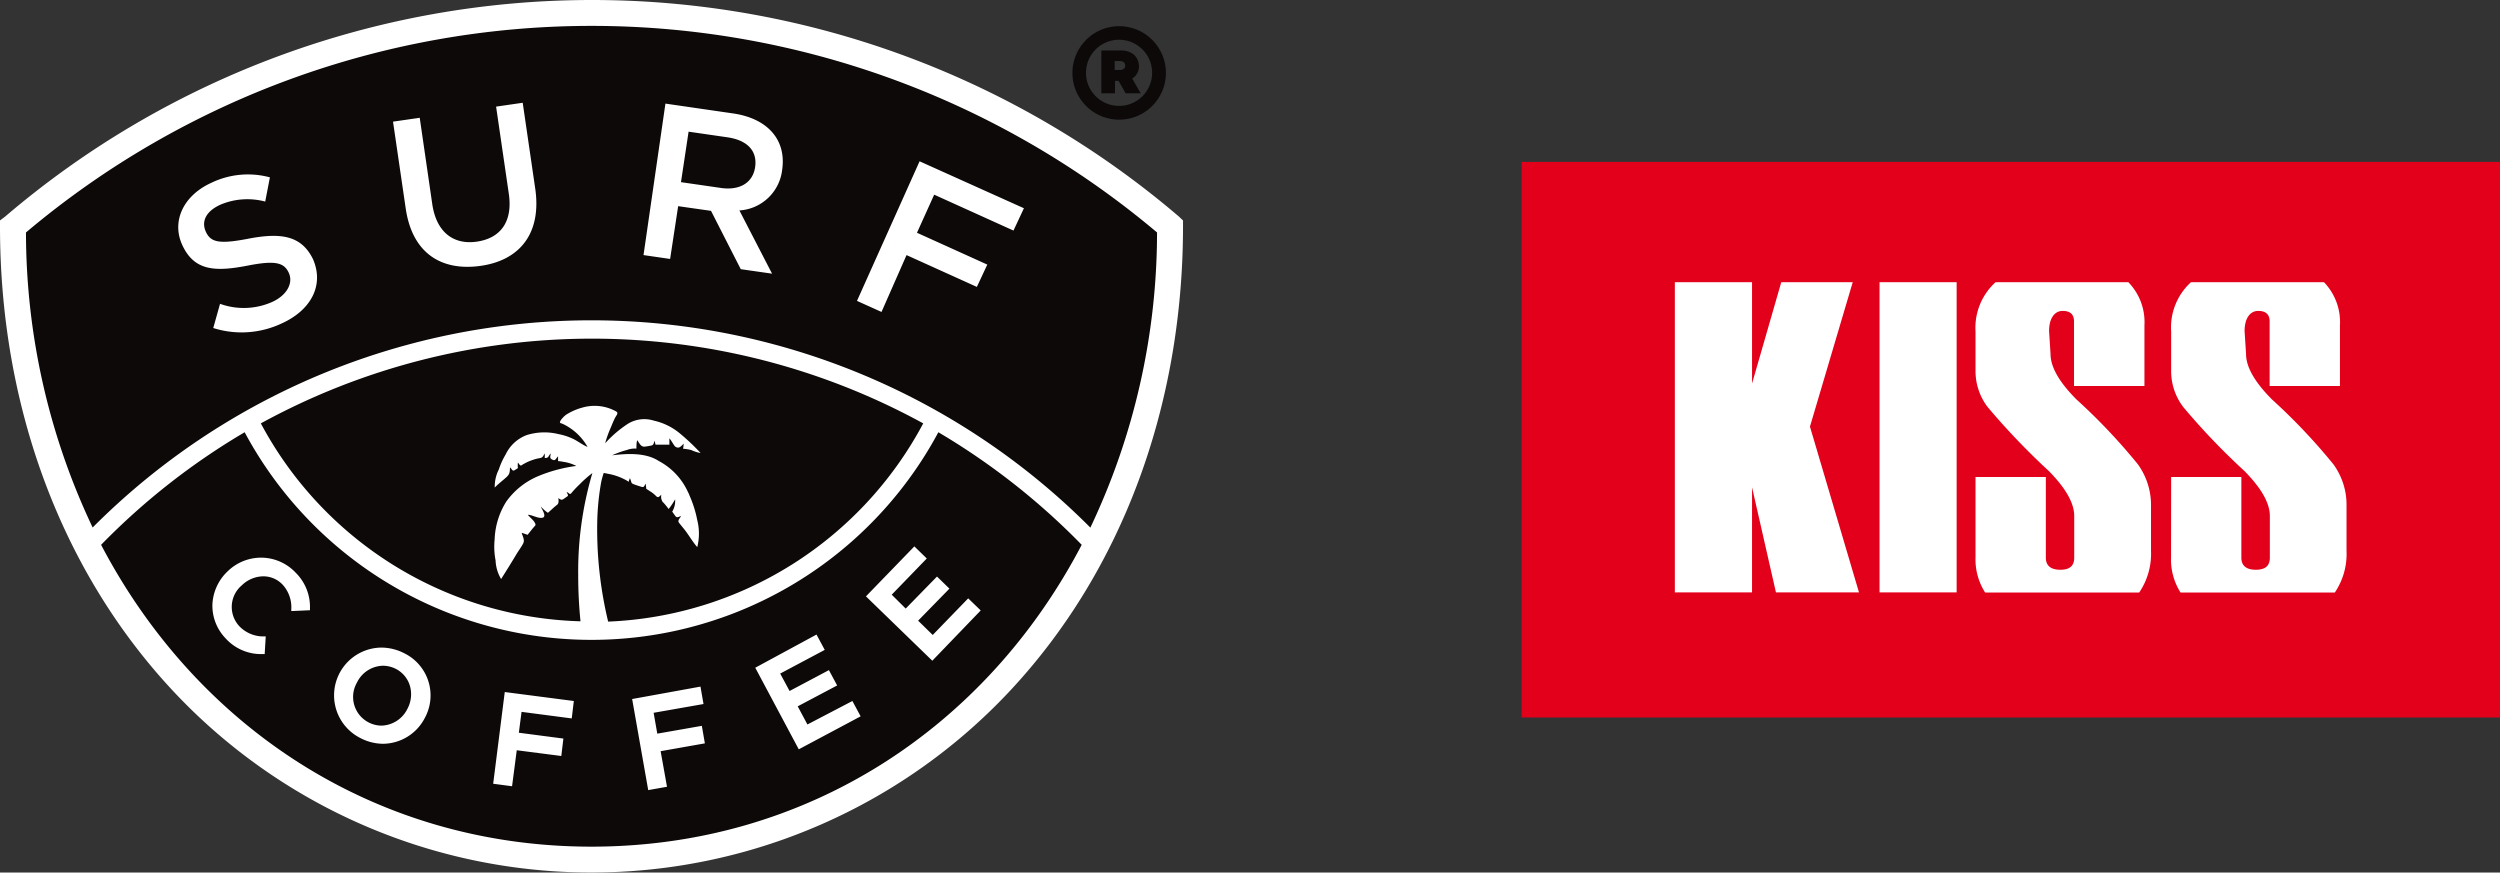
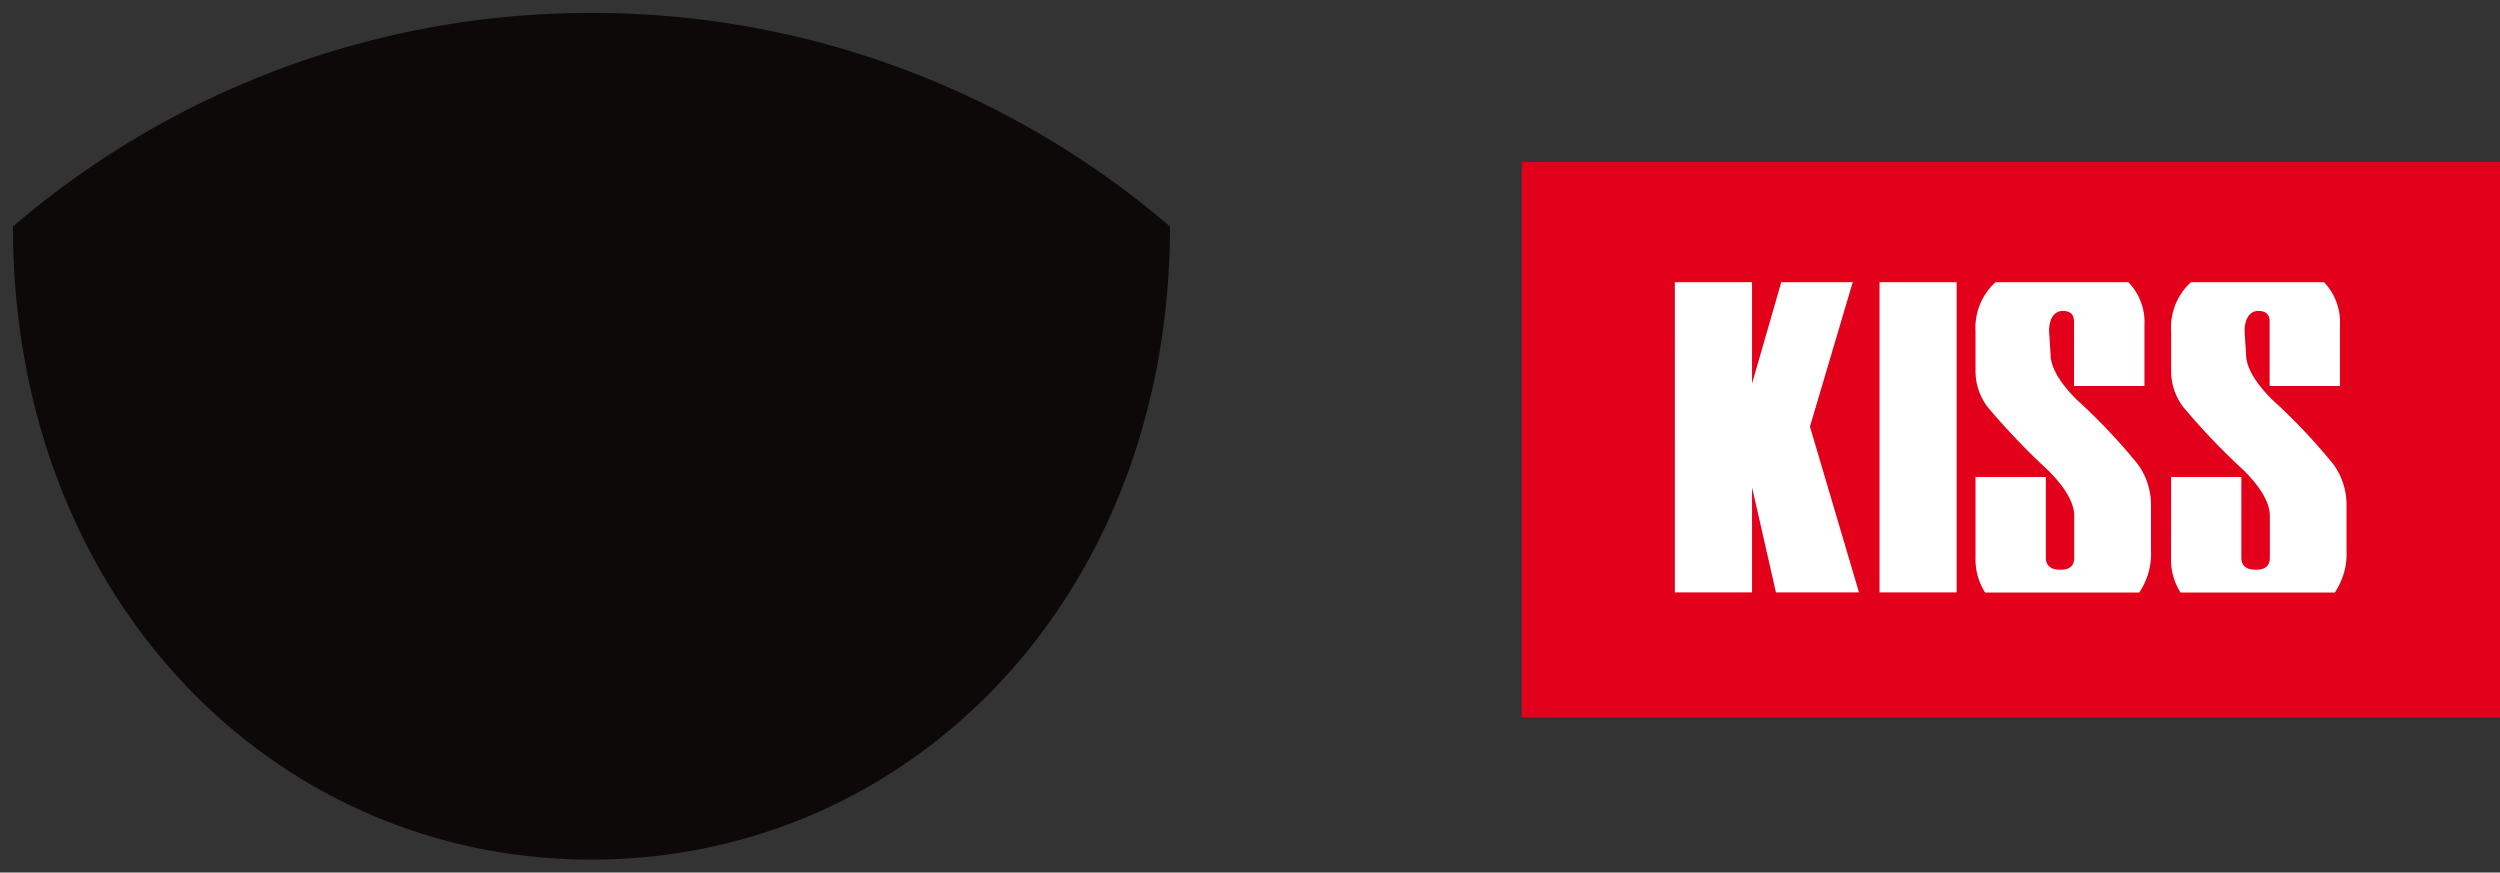
<svg xmlns="http://www.w3.org/2000/svg" viewBox="0 0 239.62 83.63">
  <rect x="0" y="0" width="239.62" height="83.63" fill="#333333" stroke="none" />
  <defs>
    <style>.cls-1{fill:#0d0909;}.cls-2{fill:#fff;}.cls-3{fill:#e2001a;}</style>
  </defs>
  <title>лого</title>
  <g id="Слой_2" data-name="Слой 2">
    <g id="Layer_1" data-name="Layer 1">
      <path class="cls-1" d="M56.69,1.24A85,85,0,0,0,1.24,21.71c0,35.52,24.84,60.68,55.45,60.68s55.44-25.16,55.45-60.68A85,85,0,0,0,56.69,1.24Z" />
-       <path class="cls-2" d="M113,20.76a86.6,86.6,0,0,0-112.51,0L0,21.13v.58C0,39,5.9,54.79,16.58,66.22a54.91,54.91,0,0,0,80.22,0C107.49,54.79,113.38,39,113.39,21.71v-.58ZM56.69,81.15c-20.57,0-37.78-11.34-47-28.93A65.89,65.89,0,0,1,23.45,41.43a37.72,37.72,0,0,0,66.49,0,66.15,66.15,0,0,1,13.74,10.79C94.48,69.81,77.27,81.15,56.69,81.15Zm6.88-33c.18.21.36.42.52.64a7.52,7.52,0,0,0,.62-.93,2,2,0,0,1-.28,1.18l.3.42c.17.22.32.06.55,0-.09.18-.36.43-.21.63s.41.5.61.76c.39.52.73,1.11,1.15,1.59a5.28,5.28,0,0,0,0-2.59A10.89,10.89,0,0,0,66,47.3a6.31,6.31,0,0,0-2.85-3.11c-1.27-.83-3.06-.72-4.48-.55a8.56,8.56,0,0,1,1.42-.51A2.1,2.1,0,0,1,61,43c0-.27,0-.54.07-.81.24.3.35.69.79.61a5.86,5.86,0,0,0,.58-.1c.23-.05.22-.26.3-.46l.09.38c.26,0,.51,0,.76,0l.57,0c0-.2,0-.41,0-.61.21.24.34.54.54.78.37.27.56,0,.83-.26a3.93,3.93,0,0,1-.06.48,4.31,4.31,0,0,1,.8.13,3.35,3.35,0,0,0,.88.28,20.88,20.88,0,0,0-2-1.89,5.89,5.89,0,0,0-2.47-1.21,3,3,0,0,0-2.56.34A11.09,11.09,0,0,0,58,42.49a10.9,10.9,0,0,1,.57-1.57c.11-.28.23-.56.36-.83s.38-.48.15-.64a4.23,4.23,0,0,0-3.31-.37,5.42,5.42,0,0,0-1.29.54,1.88,1.88,0,0,0-.58.47,1,1,0,0,0-.19.26c-.12.22.05.2.23.28a5.36,5.36,0,0,1,2.38,2.21c-.49-.2-.9-.54-1.38-.77a5.75,5.75,0,0,0-1.4-.46,5.66,5.66,0,0,0-3.08.1,3.68,3.68,0,0,0-2,1.86A7,7,0,0,0,47.81,45a3.65,3.65,0,0,0-.39,1.73c.33-.34.71-.63,1.06-.94s.39-.45.4-1c.19.16.22.42.46.27l.3-.19a2.44,2.44,0,0,1,0-.54l.16.21c.14.18.23,0,.4-.07a4,4,0,0,1,.76-.35,4.18,4.18,0,0,1,.77-.21c.31-.05.33-.2.48-.45a3.37,3.37,0,0,1,0,.44c.41,0,.32-.17.57-.44,0,.23-.13.41.08.55.37.23.37,0,.63-.27,0,.15,0,.3,0,.46.22,0,.44.06.66.09a3.9,3.9,0,0,1,1.09.37,14.38,14.38,0,0,0-3.71,1,7.17,7.17,0,0,0-3,2.41,7.27,7.27,0,0,0-1.12,3.64,6.78,6.78,0,0,0,.09,2,3.78,3.78,0,0,0,.53,1.79c.5-.79,1-1.59,1.47-2.38.2-.33.44-.65.63-1s0-.61-.13-1.05c.19.05.38.13.57.19l.51-.64c.08-.08.15-.17.22-.25s0-.21-.11-.38-.42-.42-.6-.65c.42,0,1,.39,1.42.28s-.09-.85-.19-1.08a6,6,0,0,0,.45.43,2.27,2.27,0,0,0,.25.18l.39-.35c.15-.14.31-.28.48-.41s.16-.34.13-.65c.28.2.33.22.62,0l.26-.18c.11-.07-.05-.29-.09-.4.31.1.27.36.54,0a10.52,10.52,0,0,1,.73-.76,11,11,0,0,1,1.2-1.06,33.21,33.21,0,0,0-1.36,9.81,43.68,43.68,0,0,0,.22,4.4A35.86,35.86,0,0,1,25,40.58a66.11,66.11,0,0,1,63.49,0,35.86,35.86,0,0,1-30.2,19,37.81,37.81,0,0,1-1.05-9.3,24.27,24.27,0,0,1,.37-4,5.68,5.68,0,0,1,.18-.71,2.25,2.25,0,0,1,.08-.24l.55.11a5.53,5.53,0,0,1,1.85.74c0-.12.07-.24.11-.36.05.14.1.28.14.42s.31.2.52.28l.47.15c.25.06.25-.13.37-.31a3.86,3.86,0,0,1,.06.49l.51.33a3.39,3.39,0,0,1,.46.39c.18.18.31,0,.48-.16A.89.89,0,0,0,63.57,48.18Zm40.93,2.41a67.48,67.48,0,0,0-95.62,0A66,66,0,0,1,2.49,22.28a84.1,84.1,0,0,1,108.41,0A66,66,0,0,1,104.5,50.59ZM23.85,22.87c-2.83.55-3.65.37-4.12-.66s.06-2,1.44-2.61a6.63,6.63,0,0,1,4.25-.28L25.87,17a8.06,8.06,0,0,0-5.61.52c-2.65,1.2-3.84,3.65-2.8,5.94,1.14,2.5,3.12,2.61,6.27,2,2.74-.54,3.51-.26,3.95.69s-.14,2.13-1.59,2.79a6.69,6.69,0,0,1-5,.18l-.65,2.32A9,9,0,0,0,27,31c2.81-1.27,4.09-3.66,3-6.16C28.91,22.61,27,22.27,23.85,22.87ZM65,19.76l3.15.45L71,25.8l3,.43-3.13-6.06a4.4,4.4,0,0,0,4.1-3.9c.41-2.8-1.32-4.91-4.72-5.4l-6.47-.94-2.1,14.52,2.55.37Zm1-7.14,3.72.54c1.88.27,2.88,1.28,2.66,2.84S70.84,18.3,69,18l-3.73-.54ZM86.89,24.45l6.74,3.05,1-2.14-6.74-3.05,1.65-3.65,7.6,3.44,1-2.14-10-4.5-6,13.38,2.35,1.06ZM50.1,9.85l-2.55.37,1.22,8.36c.39,2.68-.8,4.25-3.06,4.58s-3.89-.92-4.28-3.61l-1.2-8.26-2.56.37L38.89,20c.62,4.21,3.34,6,7.12,5.49s5.92-3.09,5.29-7.42ZM38.74,62.61a4.8,4.8,0,0,0-2.2-.54,4.58,4.58,0,0,0-2,8.67,4.77,4.77,0,0,0,2.19.55,4.55,4.55,0,0,0,4-2.5A4.5,4.5,0,0,0,38.74,62.61Zm.32,5.31a2.86,2.86,0,0,1-2.49,1.63,2.75,2.75,0,0,1-2.36-4.12,2.84,2.84,0,0,1,2.49-1.62,2.76,2.76,0,0,1,1.24.3,2.68,2.68,0,0,1,1.36,1.66A2.94,2.94,0,0,1,39.06,67.92ZM25,53.45a4.59,4.59,0,0,0-3.17,1.3,4.64,4.64,0,0,0-1.47,3.17,4.5,4.5,0,0,0,1.25,3.25,4.58,4.58,0,0,0,3.6,1.52h.16L25.47,61h-.16a3.19,3.19,0,0,1-2.39-1,2.71,2.71,0,0,1,.26-3.9,3,3,0,0,1,2.05-.86,2.53,2.53,0,0,1,1.86.8,3.21,3.21,0,0,1,.83,2.36v.17l1.79-.08v-.16a4.62,4.62,0,0,0-1.38-3.45A4.56,4.56,0,0,0,25,53.45ZM47.27,75.12l1.81.24.45-3.45,4.27.55L54,70.79l-4.27-.56.26-2,4.81.63L55,67.19l-6.62-.86Zm30.12-5.68-.93-1.74,3.78-2-.79-1.47-3.77,2-.9-1.67,4.27-2.27-.79-1.47L72.39,64l4.17,7.82,5.93-3.16-.79-1.47ZM89.81,55.26l-3,3.07L85.47,57l3.36-3.47-1.19-1.16L83,57.16l6.36,6.17L94,58.51l-1.2-1.16-3.4,3.51L88,59.49l3-3.07ZM67.27,69.57,63,70.32l-.35-2,4.78-.84-.29-1.67L60.59,67l1.54,8.73,1.8-.32L63.32,72l4.24-.75ZM66,47.3c.25.52-.17-.41,0,0Z" />
-       <path class="cls-1" d="M107.27,2.51A4.48,4.48,0,1,0,111.75,7,4.48,4.48,0,0,0,107.27,2.51Zm0,7.64A3.17,3.17,0,1,1,110.43,7,3.17,3.17,0,0,1,107.27,10.15Z" />
-       <path class="cls-1" d="M109.16,6.22a1.46,1.46,0,0,0-.5-1,1.93,1.93,0,0,0-1.26-.38h-1.84V8.94h1.31V7.75h.34l.68,1.19h1.44l-.81-1.41A1.36,1.36,0,0,0,109.16,6.22Zm-1.42.35a.56.56,0,0,1-.45.13h-.45V5.85h.41a.74.74,0,0,1,.46.11.45.45,0,0,1,.14.31A.35.35,0,0,1,107.74,6.57Z" />
      <rect class="cls-3" x="145.85" y="15.52" width="93.77" height="53.25" />
      <path class="cls-2" d="M170.22,56.78l-2.29-10.07V56.78h-7.4V27.05h7.4v9.71l2.8-9.71h6.85l-4.1,13.84,4.7,15.89Zm9.93-29.73h7.39V56.78h-7.39Zm9.2,18.67h6.74v7.73c0,.77.47,1.16,1.39,1.16s1.33-.39,1.33-1.16v-4q0-1.83-2.43-4.3A67.61,67.61,0,0,1,190.5,39a5.68,5.68,0,0,1-1.15-3.45V31.78a5.89,5.89,0,0,1,1.92-4.73H204a5.48,5.48,0,0,1,1.54,4.14V37h-6.75v-6.2c0-.66-.36-1-1.09-1s-1.3.65-1.3,1.94l.14,2.19c0,1.25.84,2.71,2.5,4.37a56.58,56.58,0,0,1,5.87,6.2,6.67,6.67,0,0,1,1.26,4v4.29a6.61,6.61,0,0,1-1.13,4H190.27a5.88,5.88,0,0,1-.92-3.38Zm18.75,0h6.73v7.73c0,.77.47,1.16,1.39,1.16s1.34-.39,1.34-1.16v-4q0-1.83-2.43-4.3A64.74,64.74,0,0,1,209.25,39a5.68,5.68,0,0,1-1.15-3.45V31.78A5.86,5.86,0,0,1,210,27.05h12.75a5.51,5.51,0,0,1,1.53,4.14V37h-6.74v-6.2c0-.66-.37-1-1.1-1s-1.3.65-1.3,1.94l.14,2.19c0,1.25.84,2.71,2.5,4.37a56.58,56.58,0,0,1,5.87,6.2,6.6,6.6,0,0,1,1.26,4v4.29a6.61,6.61,0,0,1-1.12,4H209a5.88,5.88,0,0,1-.91-3.38Z" />
    </g>
  </g>
</svg>